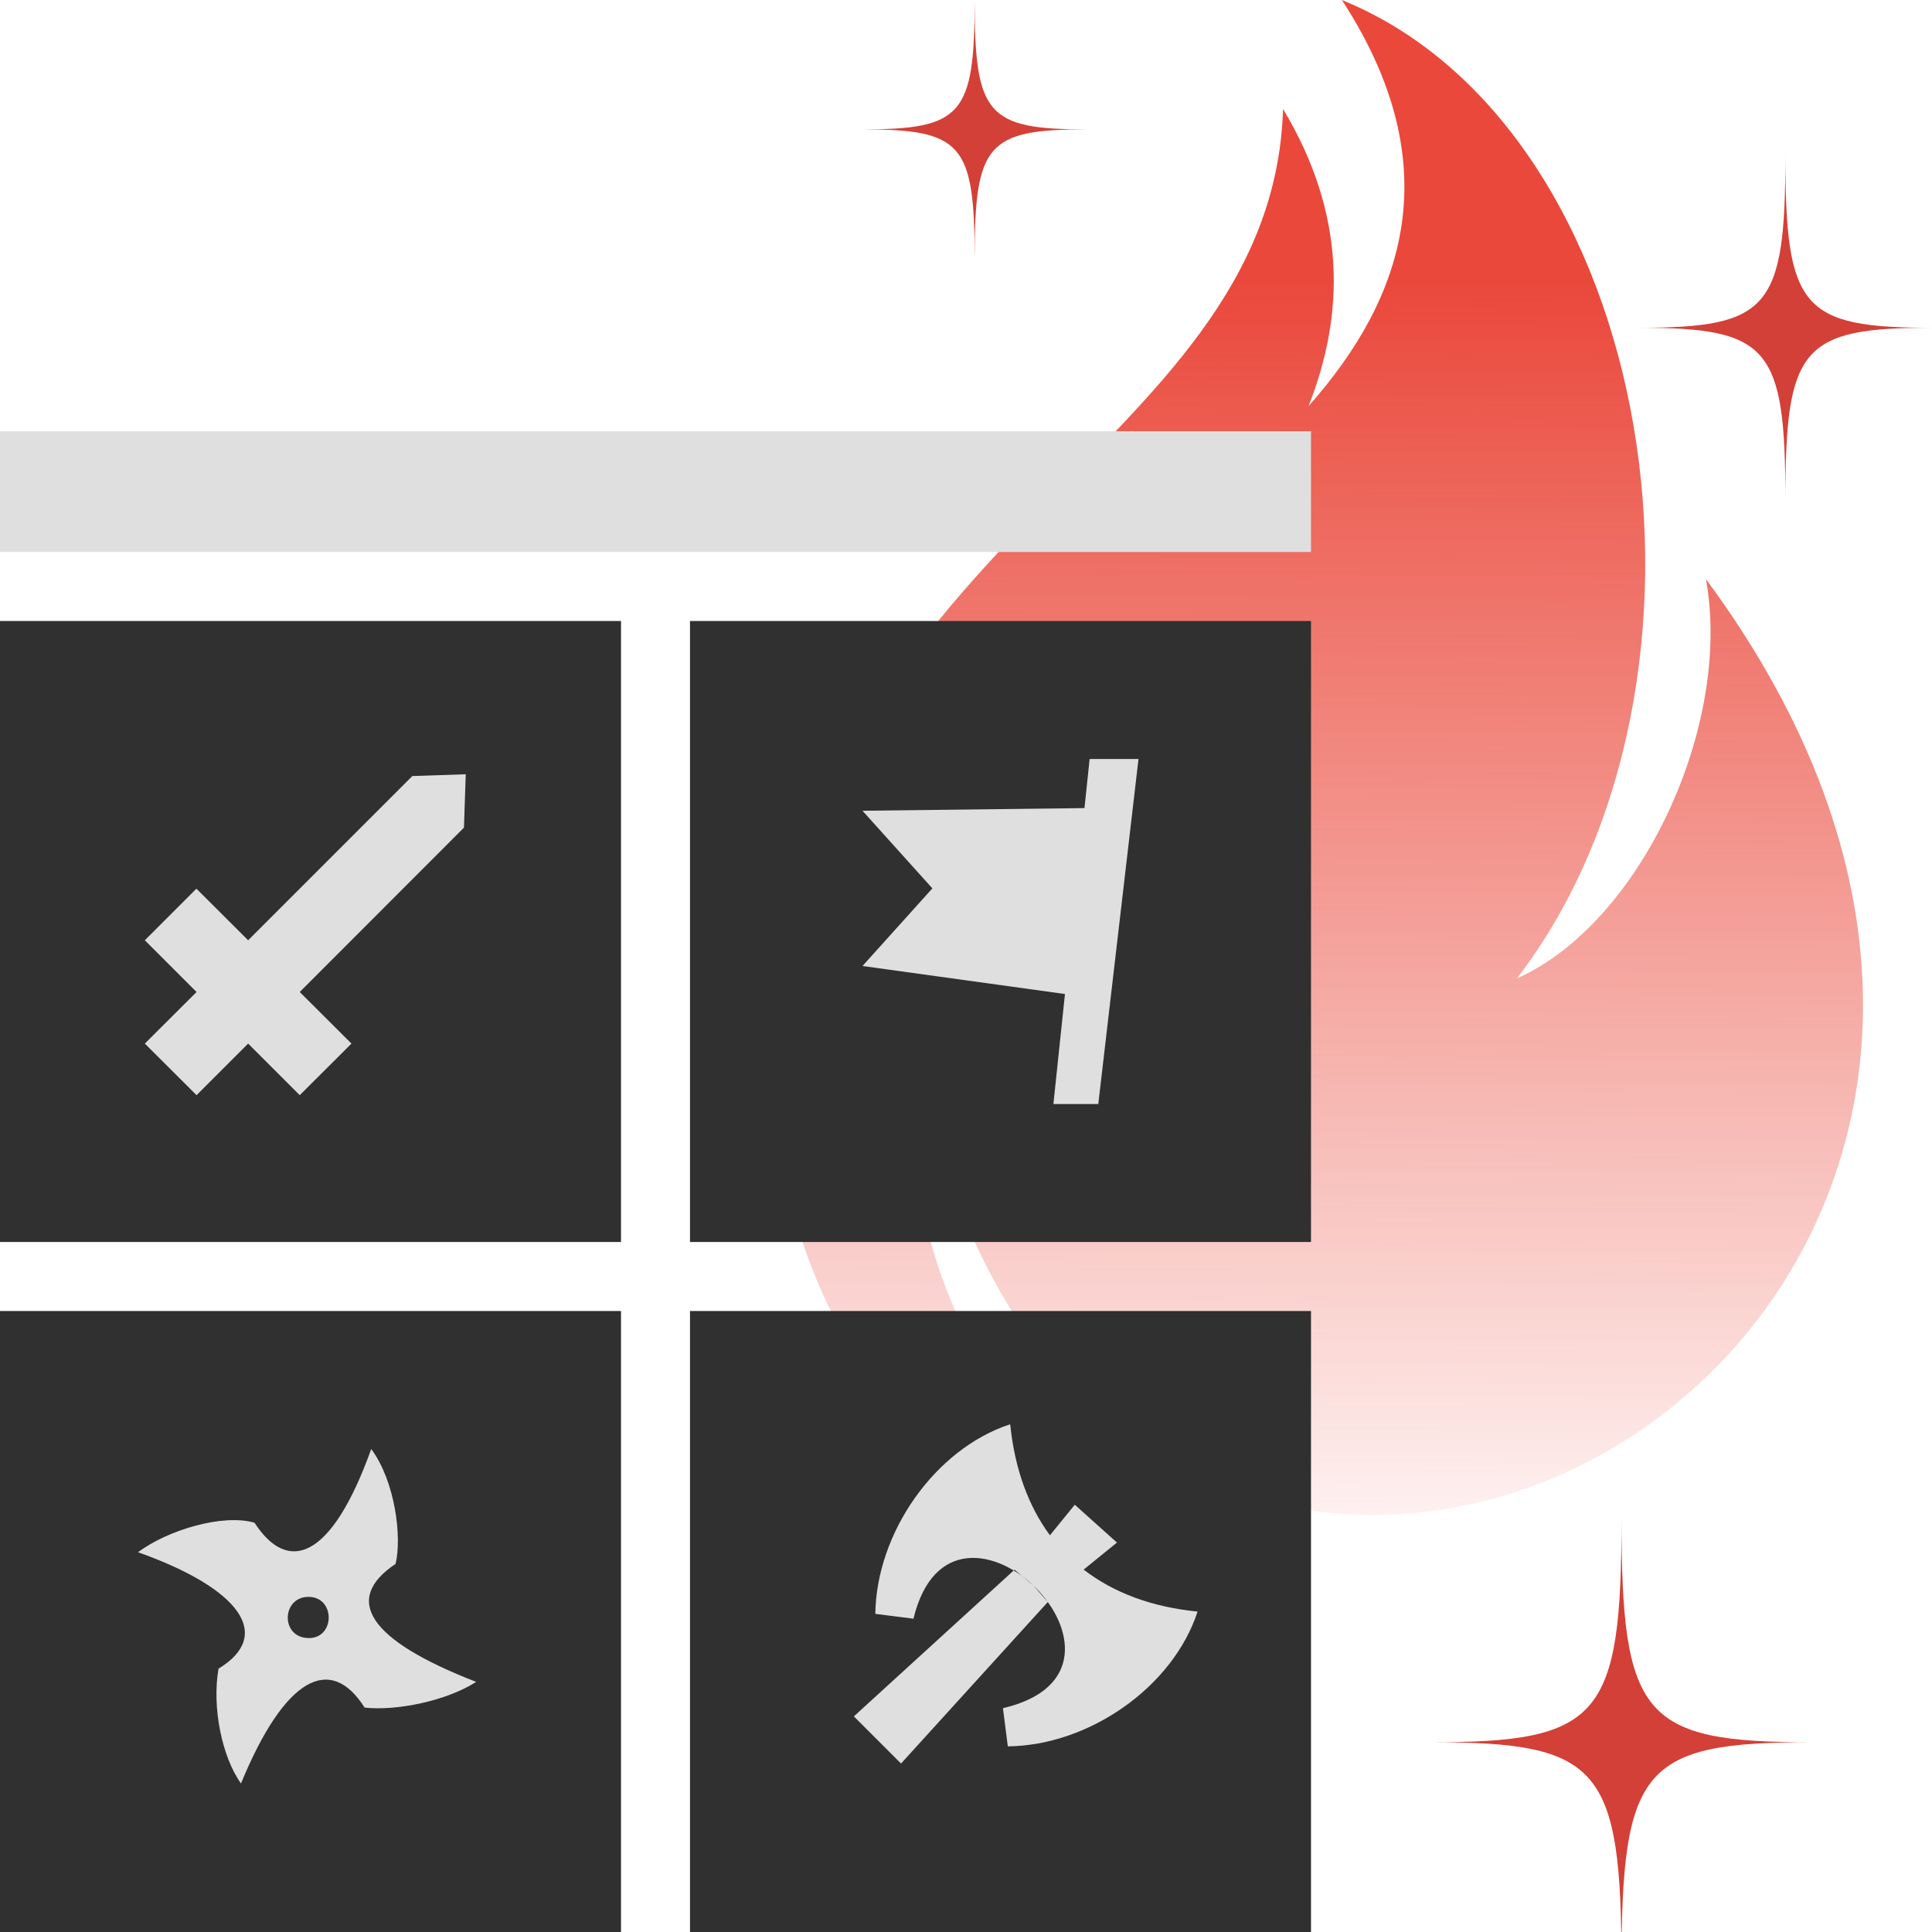
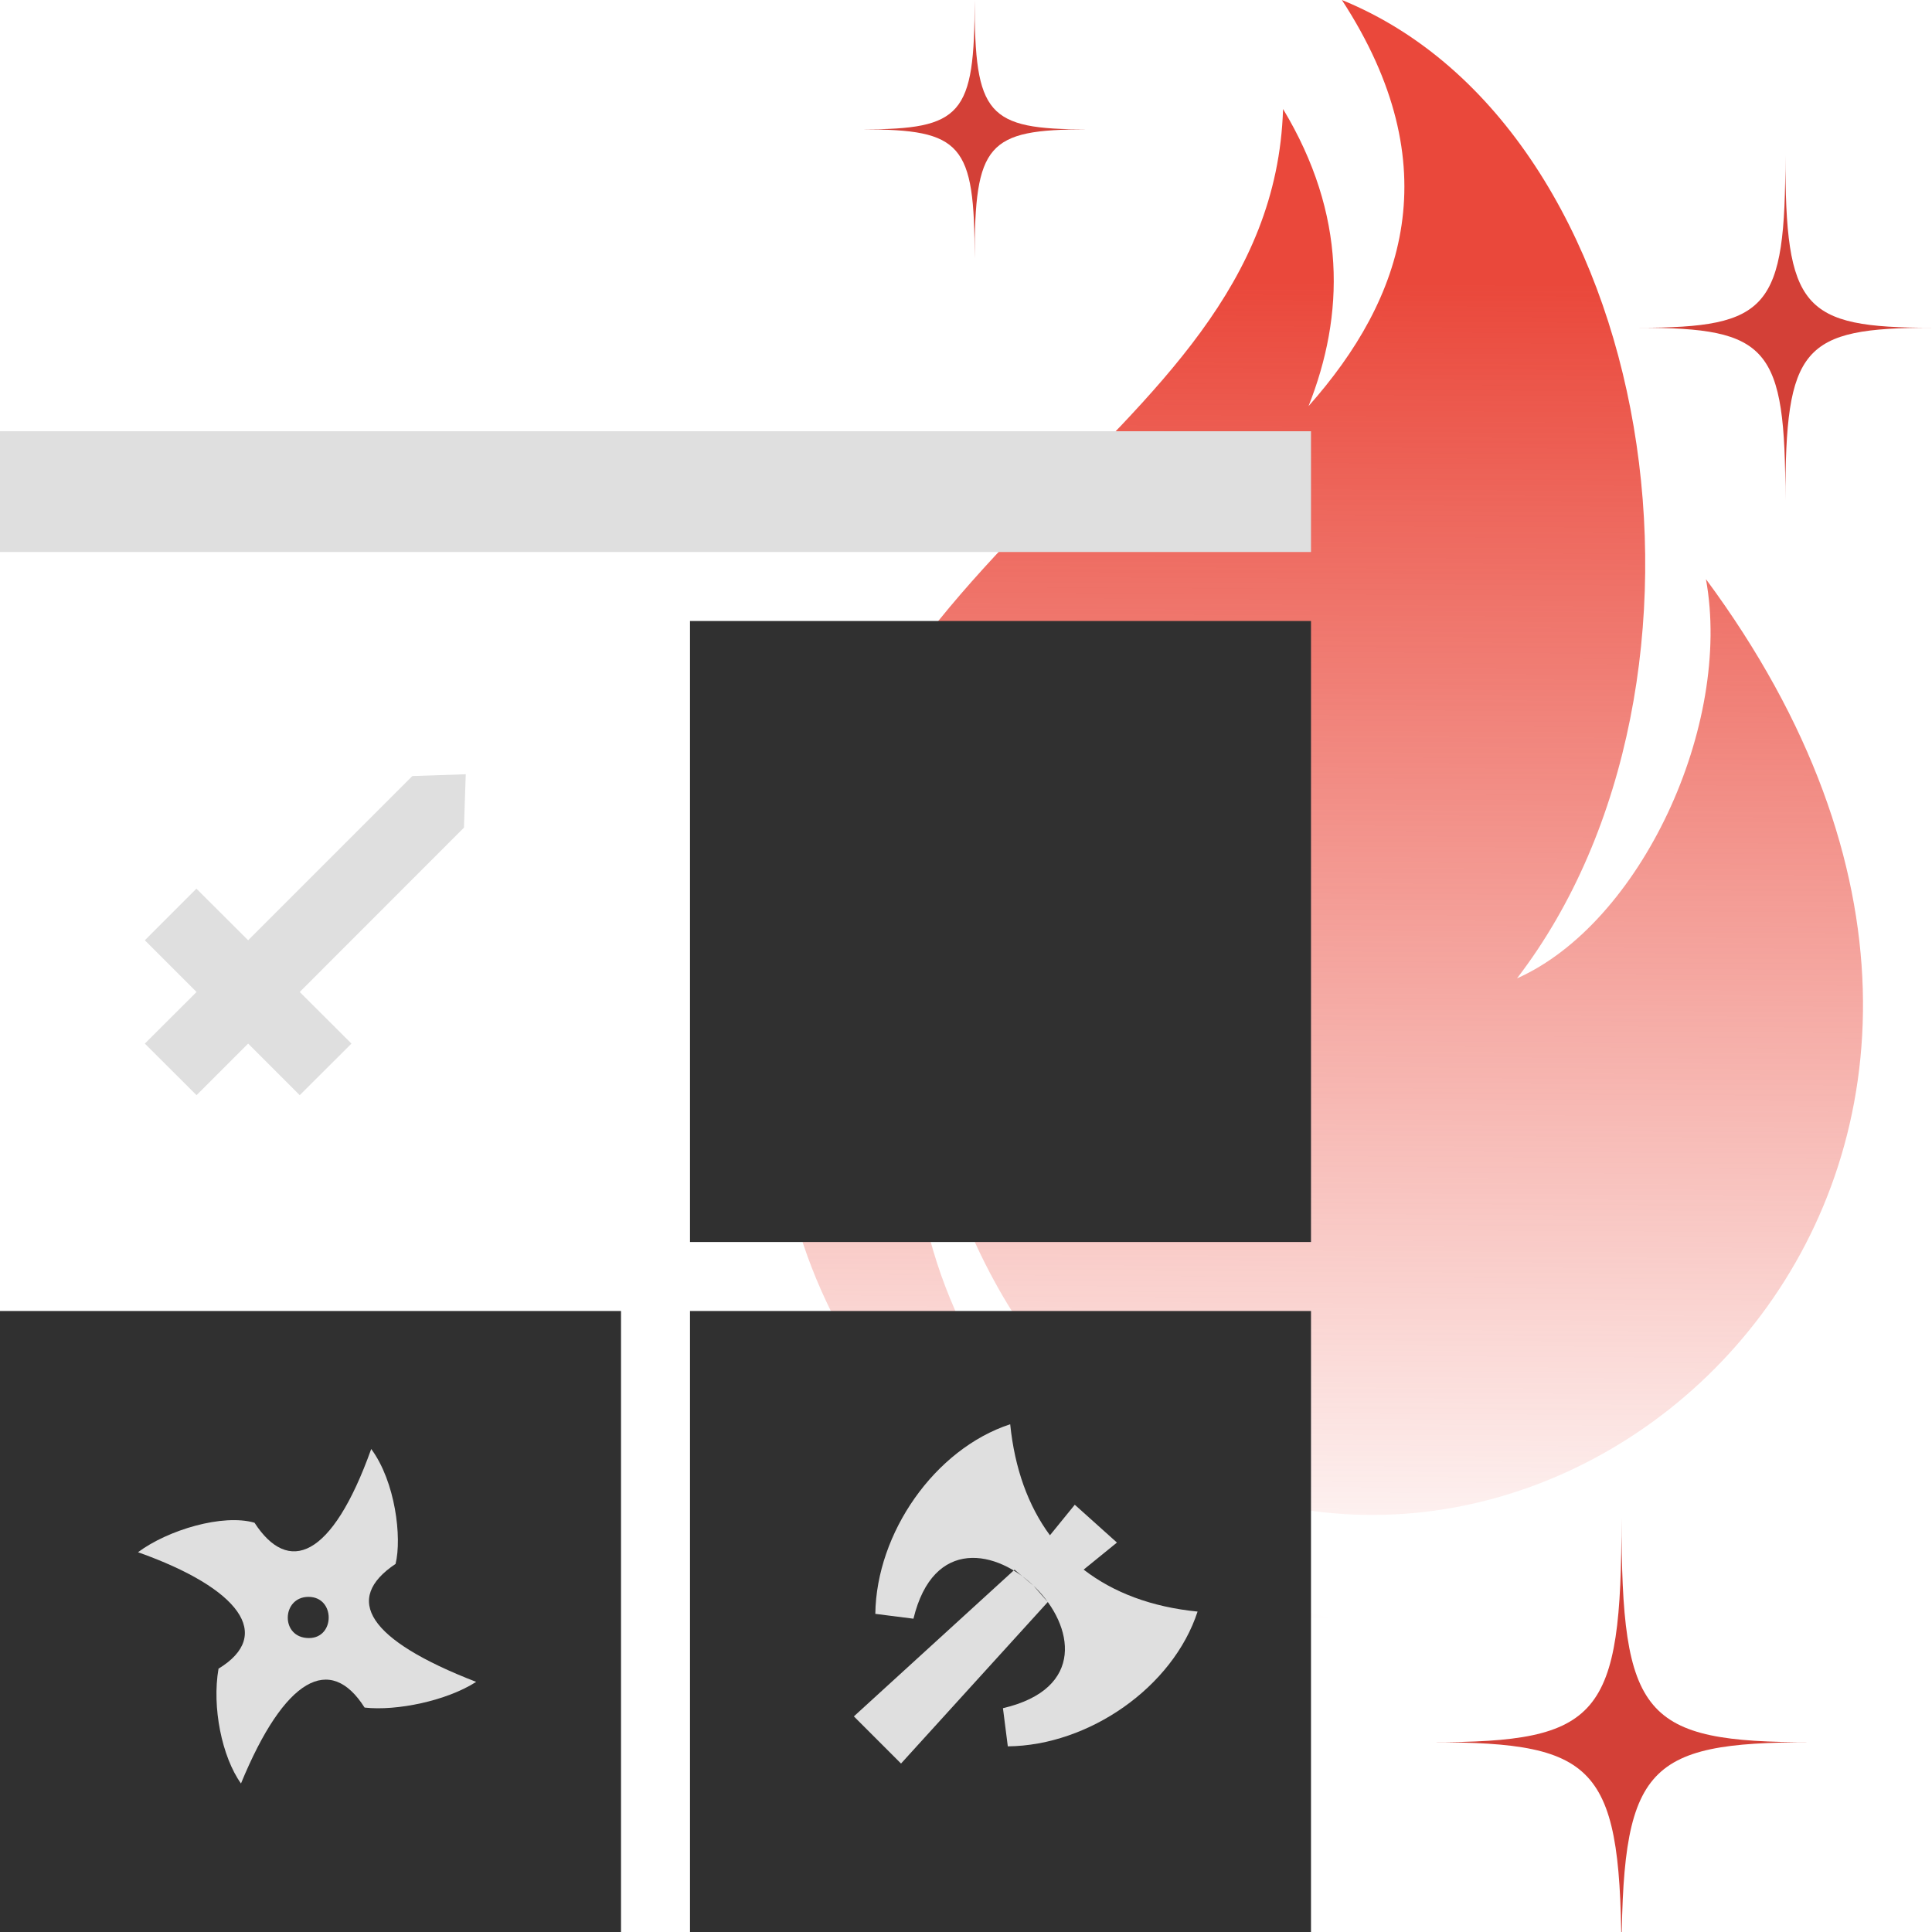
<svg xmlns="http://www.w3.org/2000/svg" width="112" height="112" viewBox="0 0 112 112" fill="none">
  <g clip-path="url(#clip0_5259_11206)">
-     <path fill-rule="evenodd" clip-rule="evenodd" d="M98.895 33.573C100.44 42.041 95.118 53.525 87.942 56.717C101.127 39.539 96.178 7.499 77.791 0C84.061 9.633 81.391 17.307 75.857 23.544C77.949 18.257 78.078 12.46 74.38 6.319C73.744 26.653 45.579 31.189 45.075 61.124C45.039 61.571 45.014 62.014 45 62.468C45 63.826 45.086 65.166 45.262 66.478C47.314 82.001 61.095 94 77.791 94C61.293 89.725 50.164 75.6 53.463 57.785C53.053 67.883 59.205 81.04 68.677 85.422C92.891 96.613 123.565 66.914 98.895 33.573Z" fill="url(#paint0_linear_5259_11206)" />
+     <path fill-rule="evenodd" clip-rule="evenodd" d="M98.895 33.573C100.44 42.041 95.118 53.525 87.942 56.717C101.127 39.539 96.178 7.499 77.791 0C84.061 9.633 81.391 17.307 75.857 23.544C77.949 18.257 78.078 12.46 74.38 6.319C73.744 26.653 45.579 31.189 45.075 61.124C45.039 61.571 45.014 62.014 45 62.468C45 63.826 45.086 65.166 45.262 66.478C47.314 82.001 61.095 94 77.791 94C61.293 89.725 50.164 75.6 53.463 57.785C53.053 67.883 59.205 81.04 68.677 85.422C92.891 96.613 123.565 66.914 98.895 33.573" fill="url(#paint0_linear_5259_11206)" />
    <rect width="76" height="7" transform="translate(0 25)" fill="#DFDFDF" />
-     <rect width="36" height="36" transform="translate(0 36)" fill="#303030" />
    <path d="M8.396 60.498L11.394 63.488L14.385 60.498L17.376 63.488L20.375 60.498L17.376 57.507L26.896 47.979L27 44.884L23.905 44.988L14.385 54.508L11.386 51.517L8.396 54.508L11.394 57.507L8.396 60.498Z" fill="#DFDFDF" />
    <rect width="36" height="36" transform="translate(40 36)" fill="#303030" />
-     <path d="M61.067 64H63.669L66 44H63.167L62.868 46.846L50 47L54.05 51.5L50 56L61.737 57.624L61.067 64Z" fill="#DFDFDF" />
    <rect width="36" height="36" transform="translate(0 76)" fill="#303030" />
    <path fill-rule="evenodd" clip-rule="evenodd" d="M21.136 98.99C19.152 95.86 16.504 97.232 13.97 103.39C12.866 101.848 12.278 98.966 12.668 96.734C15.868 94.788 13.912 92.082 8 89.984C9.734 88.69 12.922 87.742 14.754 88.274C16.7 91.274 19.226 90.408 21.52 84C22.92 85.892 23.306 89.13 22.932 90.66C19.886 92.7 21.304 95.06 27.604 97.5C25.894 98.598 23.002 99.198 21.136 98.99ZM17.884 92.572C16.316 92.572 16.24 94.96 17.91 94.96C19.436 94.96 19.446 92.572 17.884 92.572Z" fill="#DFDFDF" />
    <rect width="36" height="36" transform="translate(40 76)" fill="#303030" />
    <path fill-rule="evenodd" clip-rule="evenodd" d="M58.424 101.238L58.142 99.026C67.772 96.769 55.251 84.35 52.954 93.838L50.743 93.557C50.803 88.873 54.181 84.002 58.562 82.565C58.823 85.134 59.607 87.295 60.866 89.002L62.306 87.231L64.75 89.424L62.821 90.992C64.554 92.331 66.773 93.163 69.425 93.425C67.991 97.812 63.12 101.191 58.424 101.238ZM60.742 92.871L52.234 102.234L49.5 99.5L58.813 90.998L59.912 91.922L60.742 92.871Z" fill="#DFDFDF" />
    <path d="M63 7.5C57.224 7.5 56.5 6.665 56.5 0C56.5 6.665 55.776 7.5 50 7.5C55.776 7.5 56.5 8.335 56.5 15C56.5 8.335 57.224 7.5 63 7.5Z" fill="#D34037" />
    <path d="M105 101C95.226 101 94 99.553 94 88C94 99.553 92.774 101 83 101C92.774 101 94 102.447 94 114C94 102.447 95.226 101 105 101Z" fill="#D34037" />
    <path d="M112 19C104.447 19 103.5 17.887 103.5 9C103.5 17.887 102.553 19 95 19C102.553 19 103.5 20.113 103.5 29C103.5 20.113 104.447 19 112 19Z" fill="#D34037" />
  </g>
  <defs>
    <linearGradient id="paint0_linear_5259_11206" x1="76.501" y1="16.348" x2="76" y2="111.001" gradientUnits="userSpaceOnUse">
      <stop stop-color="#EA483B" />
      <stop offset="0.82" stop-color="#EA483B" stop-opacity="0" />
    </linearGradient>
    <clipPath id="clip0_5259_11206">
      <rect width="112" height="112" fill="white" />
    </clipPath>
  </defs>
</svg>